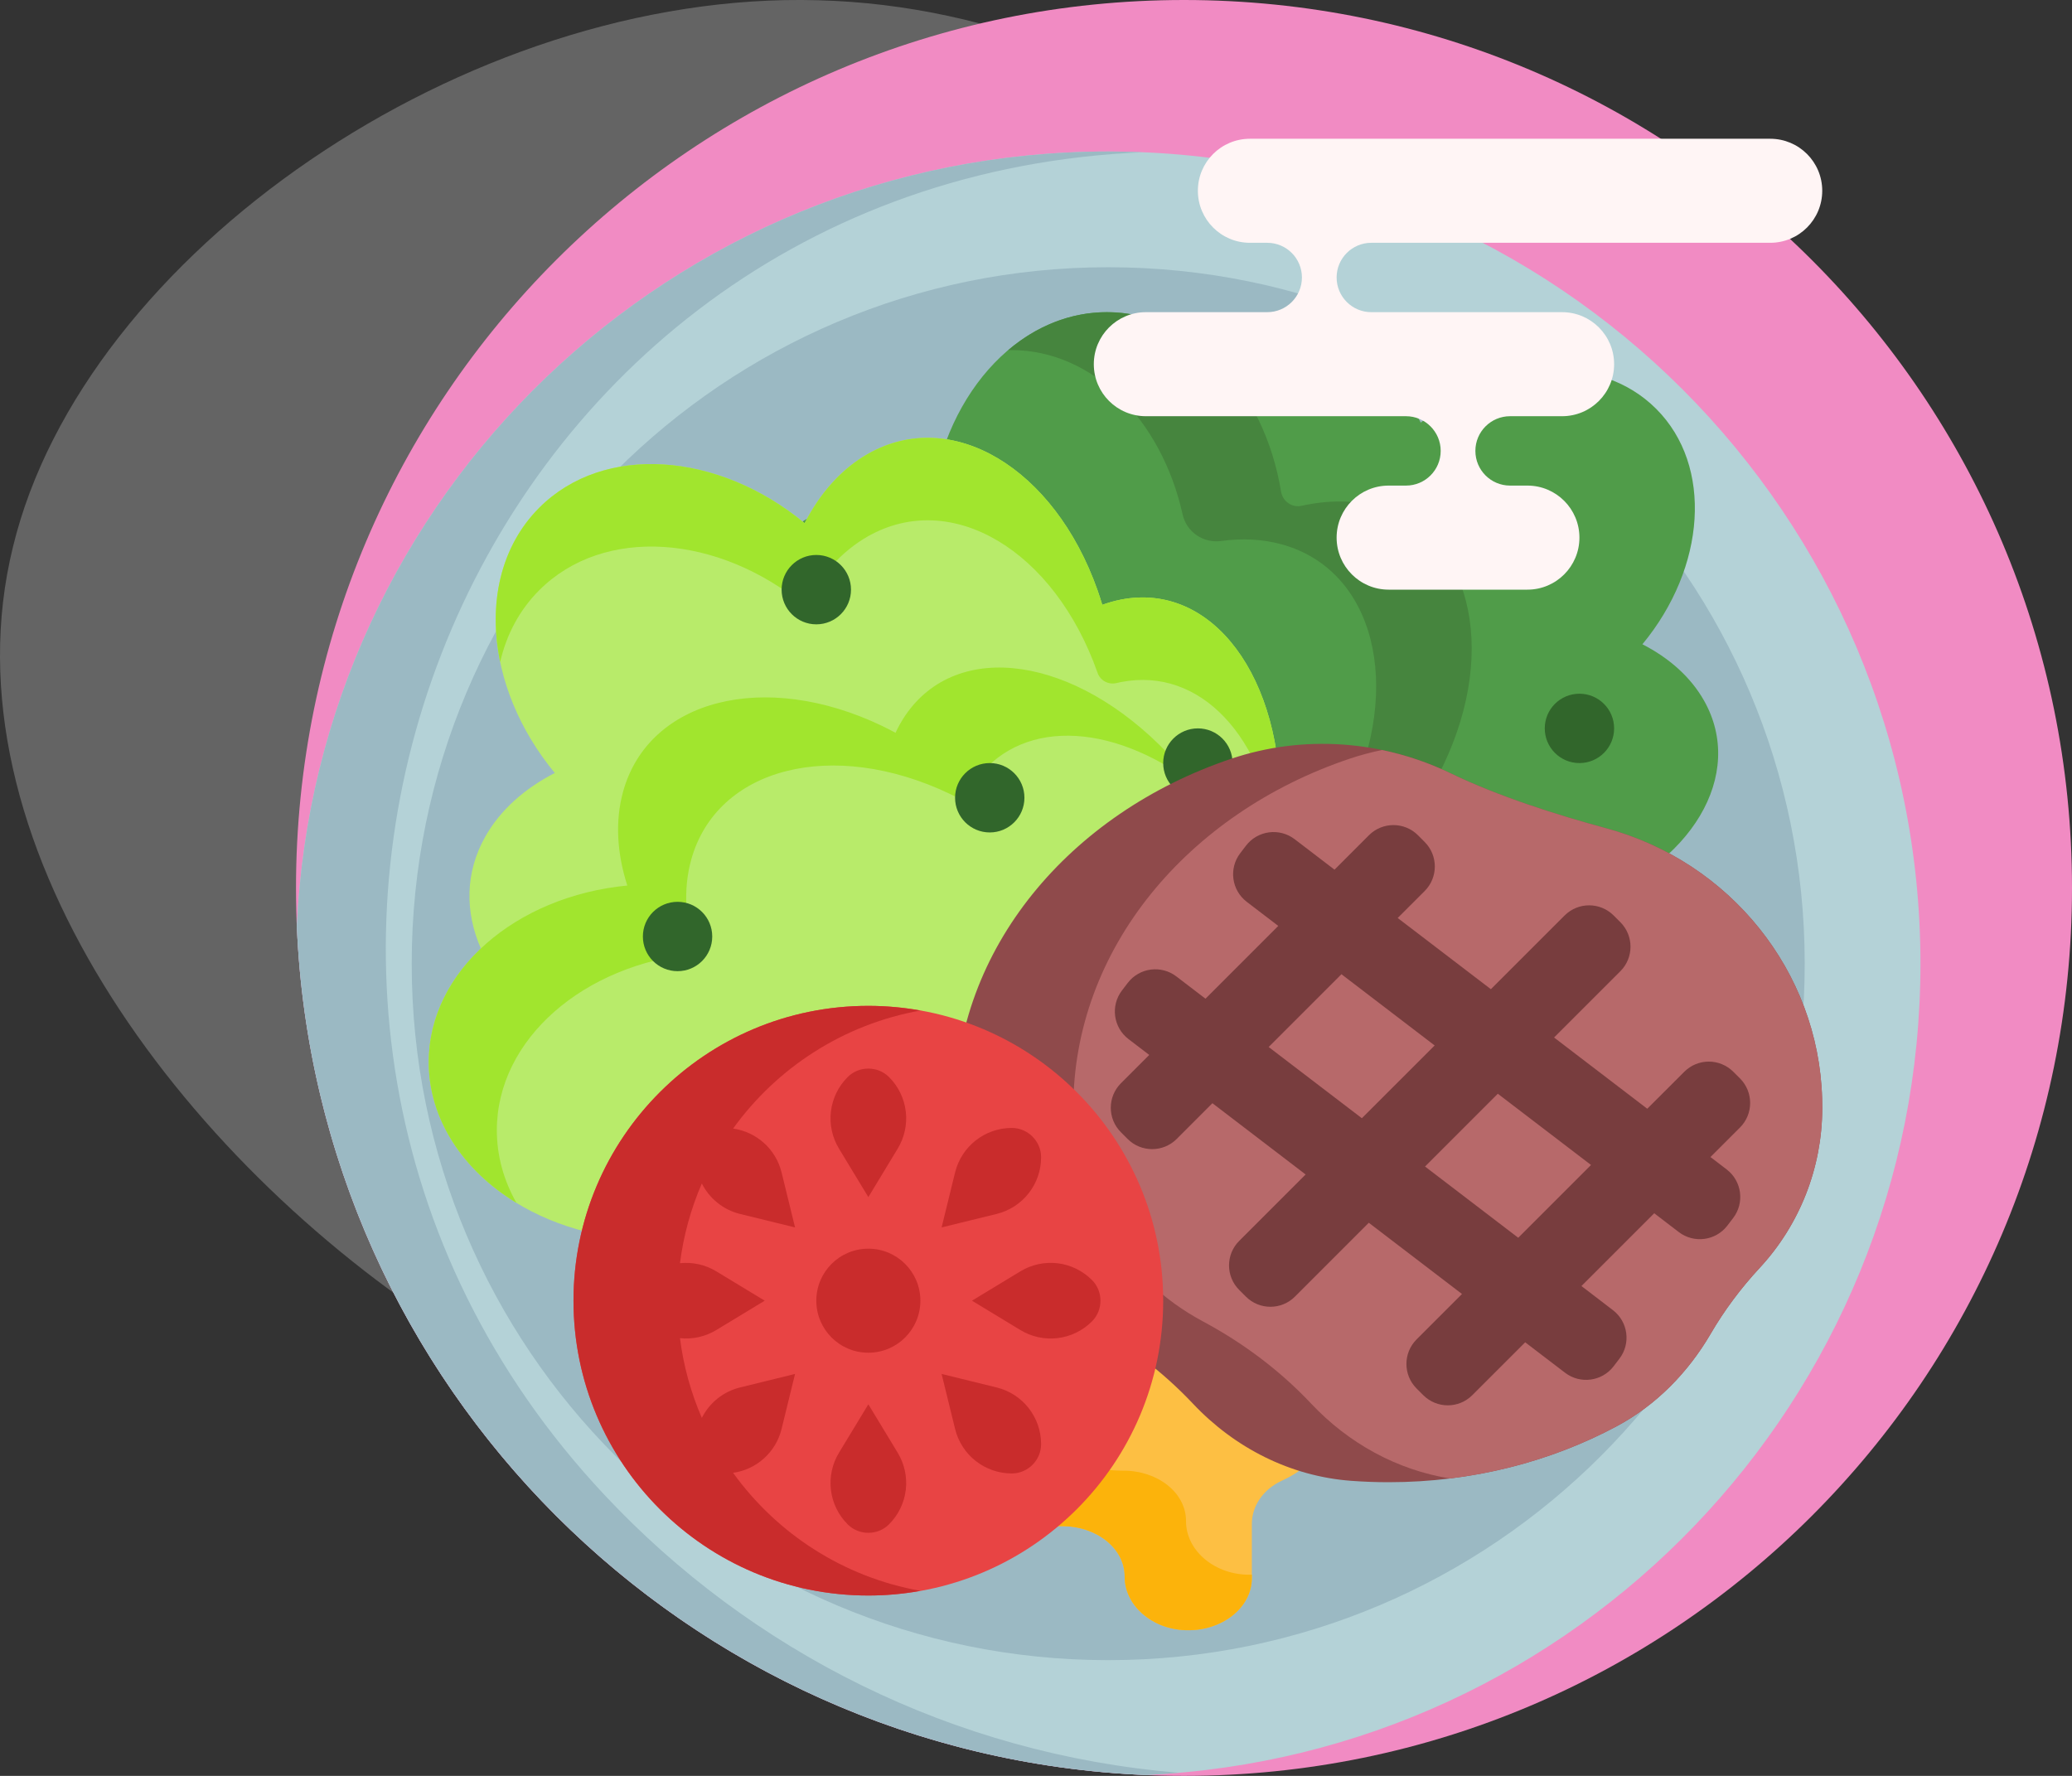
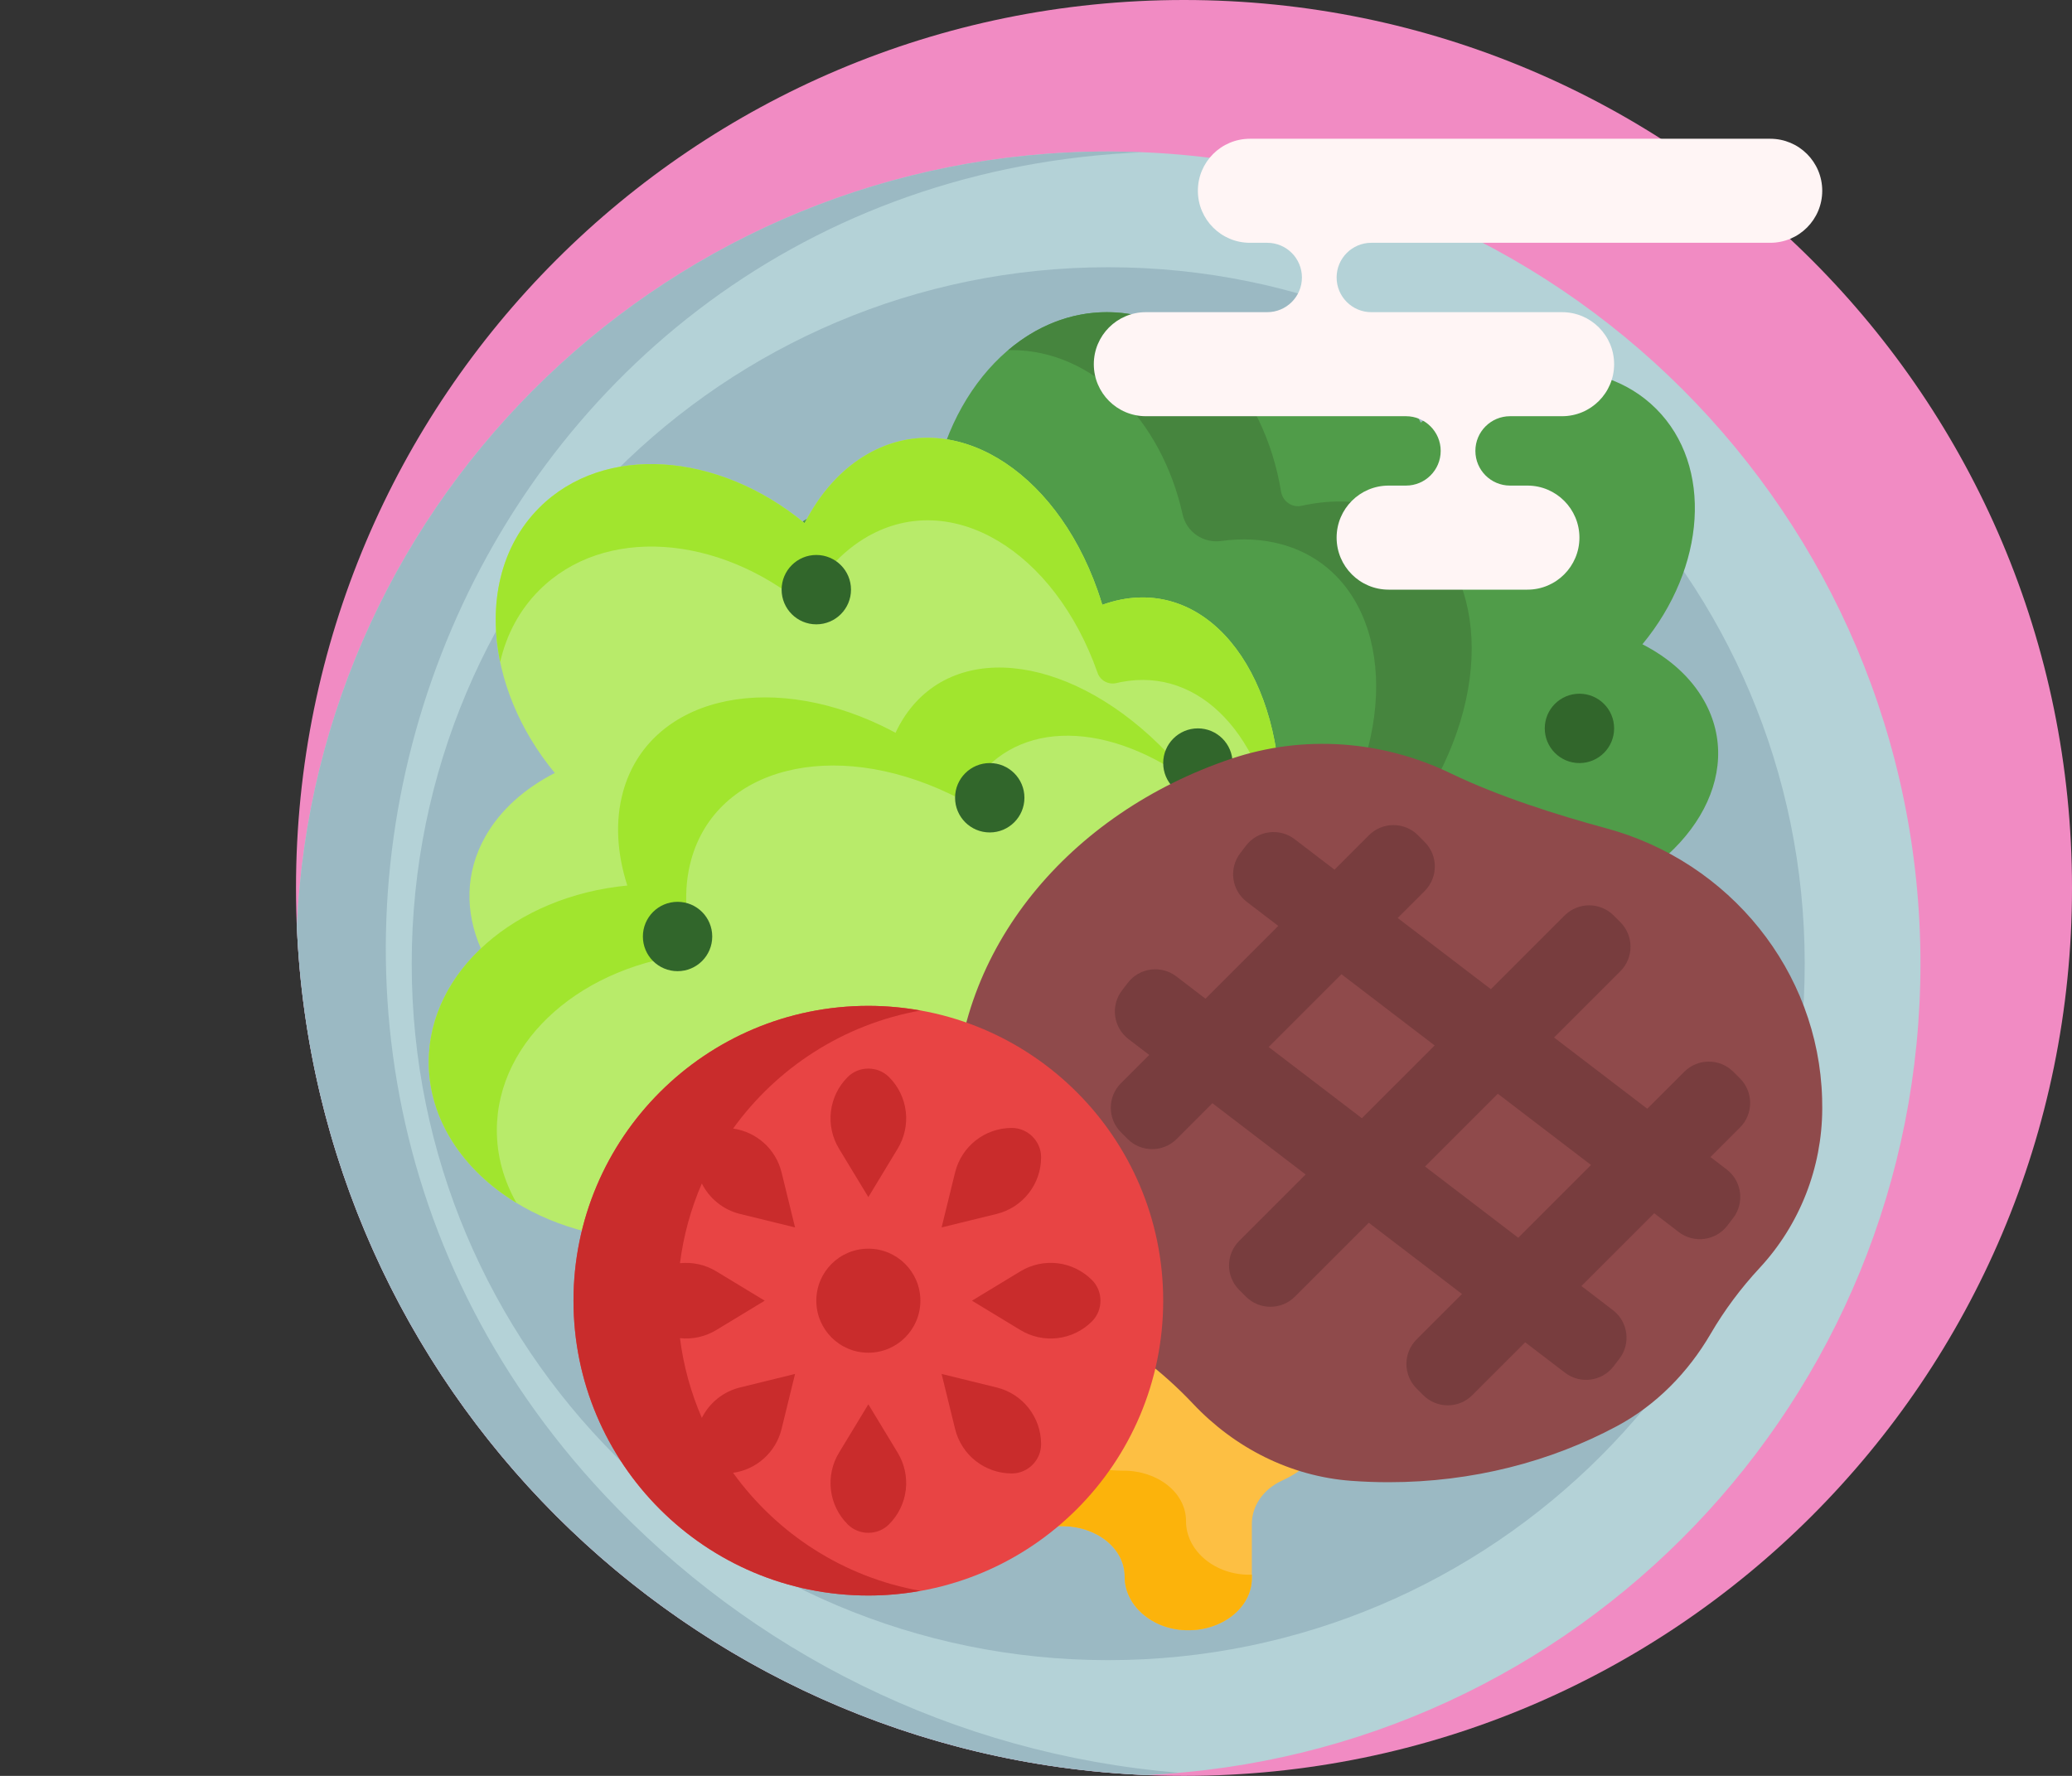
<svg xmlns="http://www.w3.org/2000/svg" width="70" height="60" viewBox="0 0 70 60" fill="none">
  <rect x="0" y="0" width="70" height="60" fill="#333333" stroke="none" />
-   <path d="M0.438 18.477C-1.992 28.349 6.065 39.157 15.274 45.029C24.439 50.859 34.756 51.753 42.643 46.689C50.487 41.583 55.944 30.519 53.215 20.222C50.444 9.881 39.531 0.307 27.637 0.009C15.743 -0.331 2.825 8.605 0.438 18.477Z" fill="white" fill-opacity="0.24" />
  <g clip-path="url(#clip0_15_395)">
    <path d="M70 30C70 46.569 56.569 60 40 60C23.431 60 10 46.569 10 30C10 13.431 23.431 0 40 0C56.569 0 70 13.431 70 30Z" fill="#F18BC3" />
    <path d="M63.709 32.56C63.709 47.067 51.948 58.828 37.44 58.828C22.933 58.828 11.172 47.067 11.172 32.56C11.172 18.052 22.933 6.291 37.44 6.291C51.947 6.291 63.709 18.052 63.709 32.56Z" fill="#9BB9C3" />
    <path d="M37.44 5.119C22.707 5.119 10.687 16.731 10.029 31.302C10.693 46.834 23.165 59.307 38.698 59.97C53.268 59.312 64.88 47.293 64.88 32.56C64.88 17.405 52.595 5.119 37.44 5.119ZM37.44 56.09C24.444 56.09 13.909 45.555 13.909 32.56C13.909 19.564 24.444 9.029 37.44 9.029C50.435 9.029 60.97 19.564 60.97 32.56C60.97 45.555 50.435 56.09 37.44 56.09Z" fill="#B4D2D7" />
    <path d="M39.826 59.894C39.452 59.926 39.076 59.953 38.698 59.97C23.165 59.307 10.693 46.834 10.029 31.302C10.687 16.731 22.707 5.119 37.44 5.119C37.827 5.119 38.211 5.129 38.594 5.145C38.446 5.151 38.298 5.159 38.151 5.167C15.404 6.478 4.84 33.879 20.419 50.505C25.361 55.78 32.189 59.267 39.826 59.894V59.894Z" fill="#9BB9C3" />
    <path d="M53.48 30.548C53.334 30.6 53.187 30.646 53.04 30.691C53.107 30.875 53.16 31.065 53.198 31.257C53.706 33.891 51.072 35.967 47.256 36.026C44.105 38.69 39.895 39.637 37.395 38.216C34.745 39.723 30.171 38.568 26.976 35.527C23.667 32.378 23.091 28.4 25.689 26.642C25.873 26.519 26.066 26.41 26.267 26.316C26.185 26.164 26.105 26.01 26.03 25.852C24.137 21.891 25.132 17.978 28.253 17.114C29.249 16.837 30.341 16.906 31.428 17.255C31.787 13.476 34.321 10.547 37.395 10.547C39.039 10.547 40.529 11.386 41.614 12.744C42.995 11.65 44.642 11.375 46.096 12.197C46.893 12.649 47.536 13.377 47.998 14.278C50.595 12.133 54.023 11.884 55.952 13.813C57.881 15.742 57.633 19.17 55.487 21.767C56.388 22.23 57.117 22.872 57.568 23.67C58.983 26.171 57.153 29.251 53.48 30.548H53.48Z" fill="#509C49" />
    <path d="M47.815 35.527C46.138 37.123 44.08 38.199 42.121 38.644C42.991 38.145 43.828 37.53 44.587 36.808C47.896 33.659 48.472 29.681 45.873 27.923C45.69 27.799 45.496 27.691 45.296 27.597C45.378 27.445 45.457 27.291 45.533 27.133C47.426 23.172 46.431 19.259 43.31 18.394C42.657 18.213 41.962 18.181 41.255 18.278C40.654 18.361 40.085 17.975 39.954 17.383C39.241 14.177 36.921 11.828 34.168 11.828C34.131 11.828 34.095 11.83 34.059 11.831C35.013 11.02 36.161 10.547 37.396 10.547C40.293 10.547 42.711 13.149 43.28 16.613C43.334 16.94 43.651 17.161 43.975 17.089C44.856 16.893 45.729 16.889 46.538 17.113C49.658 17.979 50.653 21.891 48.761 25.852C48.685 26.009 48.606 26.163 48.524 26.316C48.724 26.41 48.918 26.519 49.102 26.642C51.7 28.4 51.124 32.378 47.815 35.527Z" fill="#46853E" />
    <path d="M43.251 27.449C43.218 28.725 42.995 29.989 42.59 31.2C42.982 32.959 42.864 34.637 42.154 35.886C43.66 38.537 42.505 43.111 39.464 46.306C36.316 49.615 32.337 50.19 30.579 47.592C30.456 47.408 30.347 47.215 30.254 47.014C30.102 47.096 29.947 47.176 29.79 47.252C25.828 49.144 21.916 48.149 21.051 45.029C20.774 44.033 20.844 42.941 21.192 41.854C17.414 41.494 14.484 38.961 14.484 35.886C14.484 34.425 15.146 33.088 16.246 32.047C15.704 30.805 15.712 29.473 16.398 28.26C16.907 27.361 17.728 26.638 18.743 26.116C16.325 23.189 16.046 19.326 18.219 17.153C20.393 14.979 24.256 15.258 27.183 17.676C27.704 16.661 28.428 15.84 29.327 15.331C32.145 13.736 35.615 15.799 37.078 19.939C37.136 20.103 37.189 20.268 37.239 20.434C37.447 20.359 37.661 20.299 37.878 20.256C40.958 19.662 43.364 22.883 43.251 27.449Z" fill="#B8EB6A" />
    <path d="M43.251 27.449C43.242 27.82 43.215 28.189 43.174 28.554C42.737 24.907 40.564 22.524 37.878 23.043C37.824 23.053 37.77 23.065 37.717 23.078C37.446 23.142 37.174 22.996 37.081 22.734C37.081 22.731 37.079 22.728 37.078 22.726C35.616 18.586 32.146 16.523 29.327 18.118C28.428 18.627 27.704 19.447 27.183 20.463C24.256 18.045 20.393 17.765 18.22 19.939C17.547 20.611 17.11 21.445 16.898 22.363C16.49 20.395 16.906 18.466 18.22 17.153C20.393 14.979 24.256 15.258 27.183 17.677C27.704 16.662 28.428 15.84 29.327 15.331C32.146 13.736 35.616 15.8 37.078 19.939C37.136 20.103 37.189 20.268 37.239 20.435C37.447 20.359 37.661 20.299 37.878 20.256C40.958 19.662 43.364 22.883 43.251 27.449ZM30.579 24.181C30.456 24.365 30.347 24.558 30.254 24.759C30.102 24.676 29.947 24.597 29.79 24.521C25.829 22.628 21.916 23.624 21.051 26.744C20.775 27.74 20.844 28.832 21.193 29.919C17.413 30.279 14.484 32.812 14.484 35.887C14.484 37.822 15.646 39.543 17.449 40.642C17.023 39.892 16.785 39.062 16.785 38.188C16.785 35.114 19.715 32.58 23.494 32.22C23.145 31.133 23.076 30.041 23.352 29.045C24.217 25.925 28.13 24.93 32.091 26.823C32.248 26.898 32.403 26.978 32.555 27.06C32.648 26.859 32.757 26.666 32.881 26.482C34.382 24.263 37.503 24.361 40.344 26.498C40.07 26.139 39.776 25.795 39.465 25.467C36.316 22.158 32.337 21.582 30.579 24.181Z" fill="#A1E52E" />
    <path d="M24.062 31.641C24.062 32.288 23.538 32.812 22.891 32.812C22.243 32.812 21.719 32.288 21.719 31.641C21.719 30.993 22.243 30.469 22.891 30.469C23.538 30.469 24.062 30.993 24.062 31.641ZM27.578 18.75C26.931 18.75 26.406 19.275 26.406 19.922C26.406 20.569 26.931 21.094 27.578 21.094C28.225 21.094 28.75 20.569 28.75 19.922C28.75 19.275 28.225 18.75 27.578 18.75ZM40.469 24.609C39.822 24.609 39.297 25.134 39.297 25.781C39.297 26.428 39.822 26.953 40.469 26.953C41.116 26.953 41.641 26.428 41.641 25.781C41.641 25.134 41.116 24.609 40.469 24.609ZM33.438 25.781C32.79 25.781 32.266 26.306 32.266 26.953C32.266 27.6 32.79 28.125 33.438 28.125C34.085 28.125 34.609 27.6 34.609 26.953C34.609 26.306 34.085 25.781 33.438 25.781ZM53.359 23.438C52.712 23.438 52.188 23.962 52.188 24.609C52.188 25.257 52.712 25.781 53.359 25.781C54.007 25.781 54.531 25.257 54.531 24.609C54.531 23.962 54.007 23.438 53.359 23.438Z" fill="#31662B" />
    <path d="M43.314 50.023C42.671 50.316 42.292 50.886 42.292 51.487V53.321C42.292 54.319 41.273 55.124 40.039 55.077C38.883 55.032 37.995 54.218 37.995 53.271V53.26C37.995 52.306 37.035 51.556 35.87 51.563H35.846C33.735 51.563 32.051 50.068 32.288 48.301C32.467 46.971 40.256 44.404 41.955 44.548C43.612 44.687 44.953 45.775 45.134 47.13C45.3 48.369 44.522 49.473 43.314 50.023Z" fill="#FDBF43" />
    <path d="M42.292 53.202V53.321C42.292 54.319 41.273 55.124 40.039 55.077C38.884 55.032 37.995 54.217 37.995 53.271V53.26C37.995 52.306 37.036 51.556 35.87 51.563H35.846C33.735 51.563 32.051 50.067 32.288 48.301C32.345 47.877 33.177 47.326 34.339 46.778C34.353 48.387 35.95 49.688 37.919 49.688H37.944C39.109 49.682 40.068 50.432 40.068 51.386V51.397C40.068 52.343 40.957 53.158 42.113 53.202C42.172 53.204 42.233 53.203 42.292 53.202Z" fill="#FCB30B" />
    <path d="M57.794 45.061C57.032 46.368 55.955 47.472 54.621 48.186C52.383 49.385 49.742 50.078 46.914 50.078C46.487 50.078 46.063 50.062 45.645 50.031C43.599 49.879 41.712 48.92 40.305 47.427C39.274 46.332 38.035 45.389 36.64 44.643C33.992 43.226 32.284 40.496 32.266 37.494V37.426C32.266 32.059 36.136 27.472 41.599 25.634C44.036 24.815 46.697 25.01 49.011 26.129C50.62 26.907 52.61 27.537 54.269 27.986C58.429 29.113 61.437 32.806 61.558 37.113C61.561 37.218 61.562 37.322 61.562 37.426C61.562 37.441 61.562 37.456 61.562 37.47C61.554 39.458 60.799 41.382 59.447 42.839C58.811 43.524 58.256 44.269 57.794 45.061Z" fill="#8F4A4B" />
-     <path d="M61.559 37.113C61.561 37.218 61.563 37.322 61.563 37.426V37.47C61.555 39.457 60.799 41.381 59.448 42.838C58.812 43.524 58.256 44.269 57.794 45.061C57.032 46.368 55.956 47.472 54.622 48.186C52.939 49.087 51.03 49.702 48.985 49.952C47.193 49.664 45.555 48.76 44.3 47.427C43.269 46.332 42.031 45.389 40.636 44.643C37.988 43.226 36.279 40.496 36.261 37.493C36.261 37.471 36.261 37.449 36.261 37.426C36.261 32.058 40.132 27.472 45.595 25.634C45.953 25.514 46.318 25.416 46.688 25.34C47.492 25.506 48.272 25.771 49.011 26.128C50.62 26.907 52.611 27.537 54.27 27.986C58.429 29.113 61.437 32.806 61.559 37.113V37.113Z" fill="#B7696A" />
    <path d="M58.333 39.51L57.786 39.092L58.784 38.094C59.241 37.636 59.241 36.894 58.784 36.436L58.558 36.211C58.1 35.753 57.358 35.753 56.901 36.211L55.651 37.46L52.502 35.053L54.742 32.814C55.199 32.357 55.199 31.615 54.742 31.157L54.516 30.931C54.058 30.473 53.316 30.473 52.858 30.931L50.368 33.421L47.219 31.015L48.131 30.104C48.588 29.646 48.588 28.904 48.131 28.447L47.905 28.22C47.447 27.762 46.705 27.762 46.247 28.22L45.085 29.383L43.737 28.352C43.223 27.96 42.487 28.058 42.094 28.572L41.9 28.826C41.507 29.34 41.605 30.076 42.12 30.469L43.185 31.283L40.726 33.742L39.742 32.99C39.227 32.596 38.492 32.695 38.099 33.209L37.905 33.463C37.512 33.977 37.61 34.713 38.124 35.106L38.826 35.642L37.87 36.598C37.412 37.056 37.412 37.798 37.87 38.255L38.095 38.481C38.553 38.939 39.295 38.939 39.753 38.481L40.96 37.273L44.109 39.681L41.865 41.925C41.407 42.382 41.407 43.124 41.865 43.582L42.091 43.808C42.548 44.265 43.29 44.265 43.748 43.808L46.243 41.312L49.392 43.719L47.857 45.254C47.4 45.711 47.4 46.453 47.857 46.911L48.083 47.137C48.541 47.595 49.283 47.595 49.74 47.137L51.527 45.351L52.873 46.379C53.387 46.773 54.123 46.674 54.515 46.16L54.709 45.906C55.103 45.392 55.004 44.656 54.49 44.264L53.427 43.45L55.886 40.991L56.715 41.626C57.23 42.019 57.965 41.921 58.358 41.407L58.552 41.153C58.945 40.639 58.847 39.903 58.333 39.51ZM42.86 35.374L45.319 32.915L48.468 35.322L46.009 37.78L42.86 35.374ZM51.292 41.819L48.143 39.412L50.602 36.953L53.751 39.36L51.292 41.819Z" fill="#783D3E" />
    <path d="M39.297 43.945C39.297 49.447 34.837 53.906 29.336 53.906C23.835 53.906 19.375 49.447 19.375 43.945C19.375 38.444 23.835 33.984 29.336 33.984C34.837 33.984 39.297 38.444 39.297 43.945Z" fill="#E84444" />
    <path d="M29.336 33.984C29.936 33.984 30.523 34.041 31.094 34.142C28.497 34.605 26.25 36.073 24.767 38.129C25.554 38.241 26.21 38.819 26.404 39.61L26.86 41.47L25 41.014C24.724 40.946 24.465 40.819 24.243 40.641C24.02 40.463 23.839 40.239 23.711 39.985C23.338 40.843 23.09 41.75 22.972 42.678C23.388 42.636 23.819 42.723 24.197 42.952L25.835 43.945L24.197 44.938C23.829 45.161 23.399 45.257 22.972 45.211C23.09 46.14 23.338 47.047 23.711 47.905C23.964 47.403 24.426 47.018 25 46.877L26.86 46.42L26.404 48.281C26.21 49.071 25.554 49.65 24.767 49.761C26.249 51.818 28.497 53.286 31.094 53.748C30.514 53.853 29.925 53.906 29.336 53.906C23.835 53.906 19.375 49.447 19.375 43.945C19.375 38.444 23.835 33.984 29.336 33.984ZM29.336 42.188C28.365 42.188 27.578 42.974 27.578 43.945C27.578 44.916 28.365 45.703 29.336 45.703C30.307 45.703 31.094 44.916 31.094 43.945C31.094 42.974 30.307 42.188 29.336 42.188ZM29.336 40.445L30.329 38.806C30.557 38.429 30.653 37.987 30.6 37.549C30.547 37.111 30.349 36.704 30.037 36.392C30.035 36.39 30.033 36.388 30.031 36.386C29.65 36.009 29.021 36.009 28.641 36.386L28.635 36.392C28.323 36.704 28.125 37.111 28.072 37.549C28.019 37.987 28.115 38.429 28.343 38.806L29.336 40.445ZM29.336 47.446L28.343 49.084C28.114 49.461 28.019 49.904 28.072 50.342C28.125 50.779 28.323 51.187 28.635 51.498C28.637 51.501 28.639 51.502 28.641 51.505C29.022 51.882 29.651 51.882 30.031 51.505L30.037 51.498C30.349 51.187 30.547 50.779 30.6 50.342C30.653 49.904 30.557 49.461 30.329 49.084L29.336 47.446ZM36.895 43.251L36.889 43.245C36.577 42.933 36.17 42.734 35.732 42.681C35.295 42.629 34.852 42.724 34.475 42.952L32.837 43.945L34.475 44.938C34.852 45.167 35.295 45.262 35.732 45.209C36.17 45.156 36.577 44.958 36.889 44.646C36.891 44.644 36.893 44.642 36.895 44.64C37.272 44.26 37.272 43.631 36.895 43.25V43.251ZM33.671 46.877L31.811 46.42L32.267 48.281C32.373 48.709 32.618 49.09 32.965 49.362C33.312 49.634 33.74 49.782 34.181 49.782H34.19C34.726 49.779 35.17 49.335 35.172 48.8V48.791C35.172 47.883 34.553 47.093 33.671 46.877ZM35.172 39.1V39.091C35.17 38.556 34.725 38.111 34.19 38.109H34.181C33.74 38.109 33.312 38.257 32.965 38.529C32.618 38.801 32.373 39.182 32.267 39.61L31.811 41.47L33.671 41.014C34.1 40.909 34.48 40.663 34.752 40.316C35.025 39.969 35.172 39.541 35.172 39.1Z" fill="#C92C2C" />
    <path d="M61.562 6.445C61.562 7.416 60.776 8.203 59.805 8.203H46.328C45.681 8.203 45.156 8.728 45.156 9.375C45.156 10.022 45.681 10.547 46.328 10.547H52.773C53.744 10.547 54.531 11.334 54.531 12.305C54.531 13.276 53.744 14.062 52.773 14.062H51.016C50.368 14.062 49.844 14.587 49.844 15.234C49.844 15.882 50.368 16.406 51.016 16.406H51.602C52.572 16.406 53.359 17.193 53.359 18.164C53.359 19.135 52.572 19.922 51.602 19.922H46.914C45.943 19.922 45.156 19.135 45.156 18.164C45.156 17.193 45.943 16.406 46.914 16.406H47.5C48.147 16.406 48.672 15.882 48.672 15.234C48.672 14.587 48.147 14.062 47.5 14.062H38.711C37.74 14.062 36.953 13.276 36.953 12.305C36.953 11.334 37.74 10.547 38.711 10.547H42.812C43.46 10.547 43.984 10.022 43.984 9.375C43.984 8.728 43.46 8.203 42.812 8.203H42.227C41.256 8.203 40.469 7.416 40.469 6.445C40.469 5.474 41.256 4.688 42.227 4.688H59.805C60.776 4.688 61.562 5.474 61.562 6.445Z" fill="#FFF5F5" />
  </g>
  <defs>
    <clipPath id="clip0_15_395">
      <rect width="60" height="60" fill="white" transform="translate(10)" />
    </clipPath>
  </defs>
</svg>